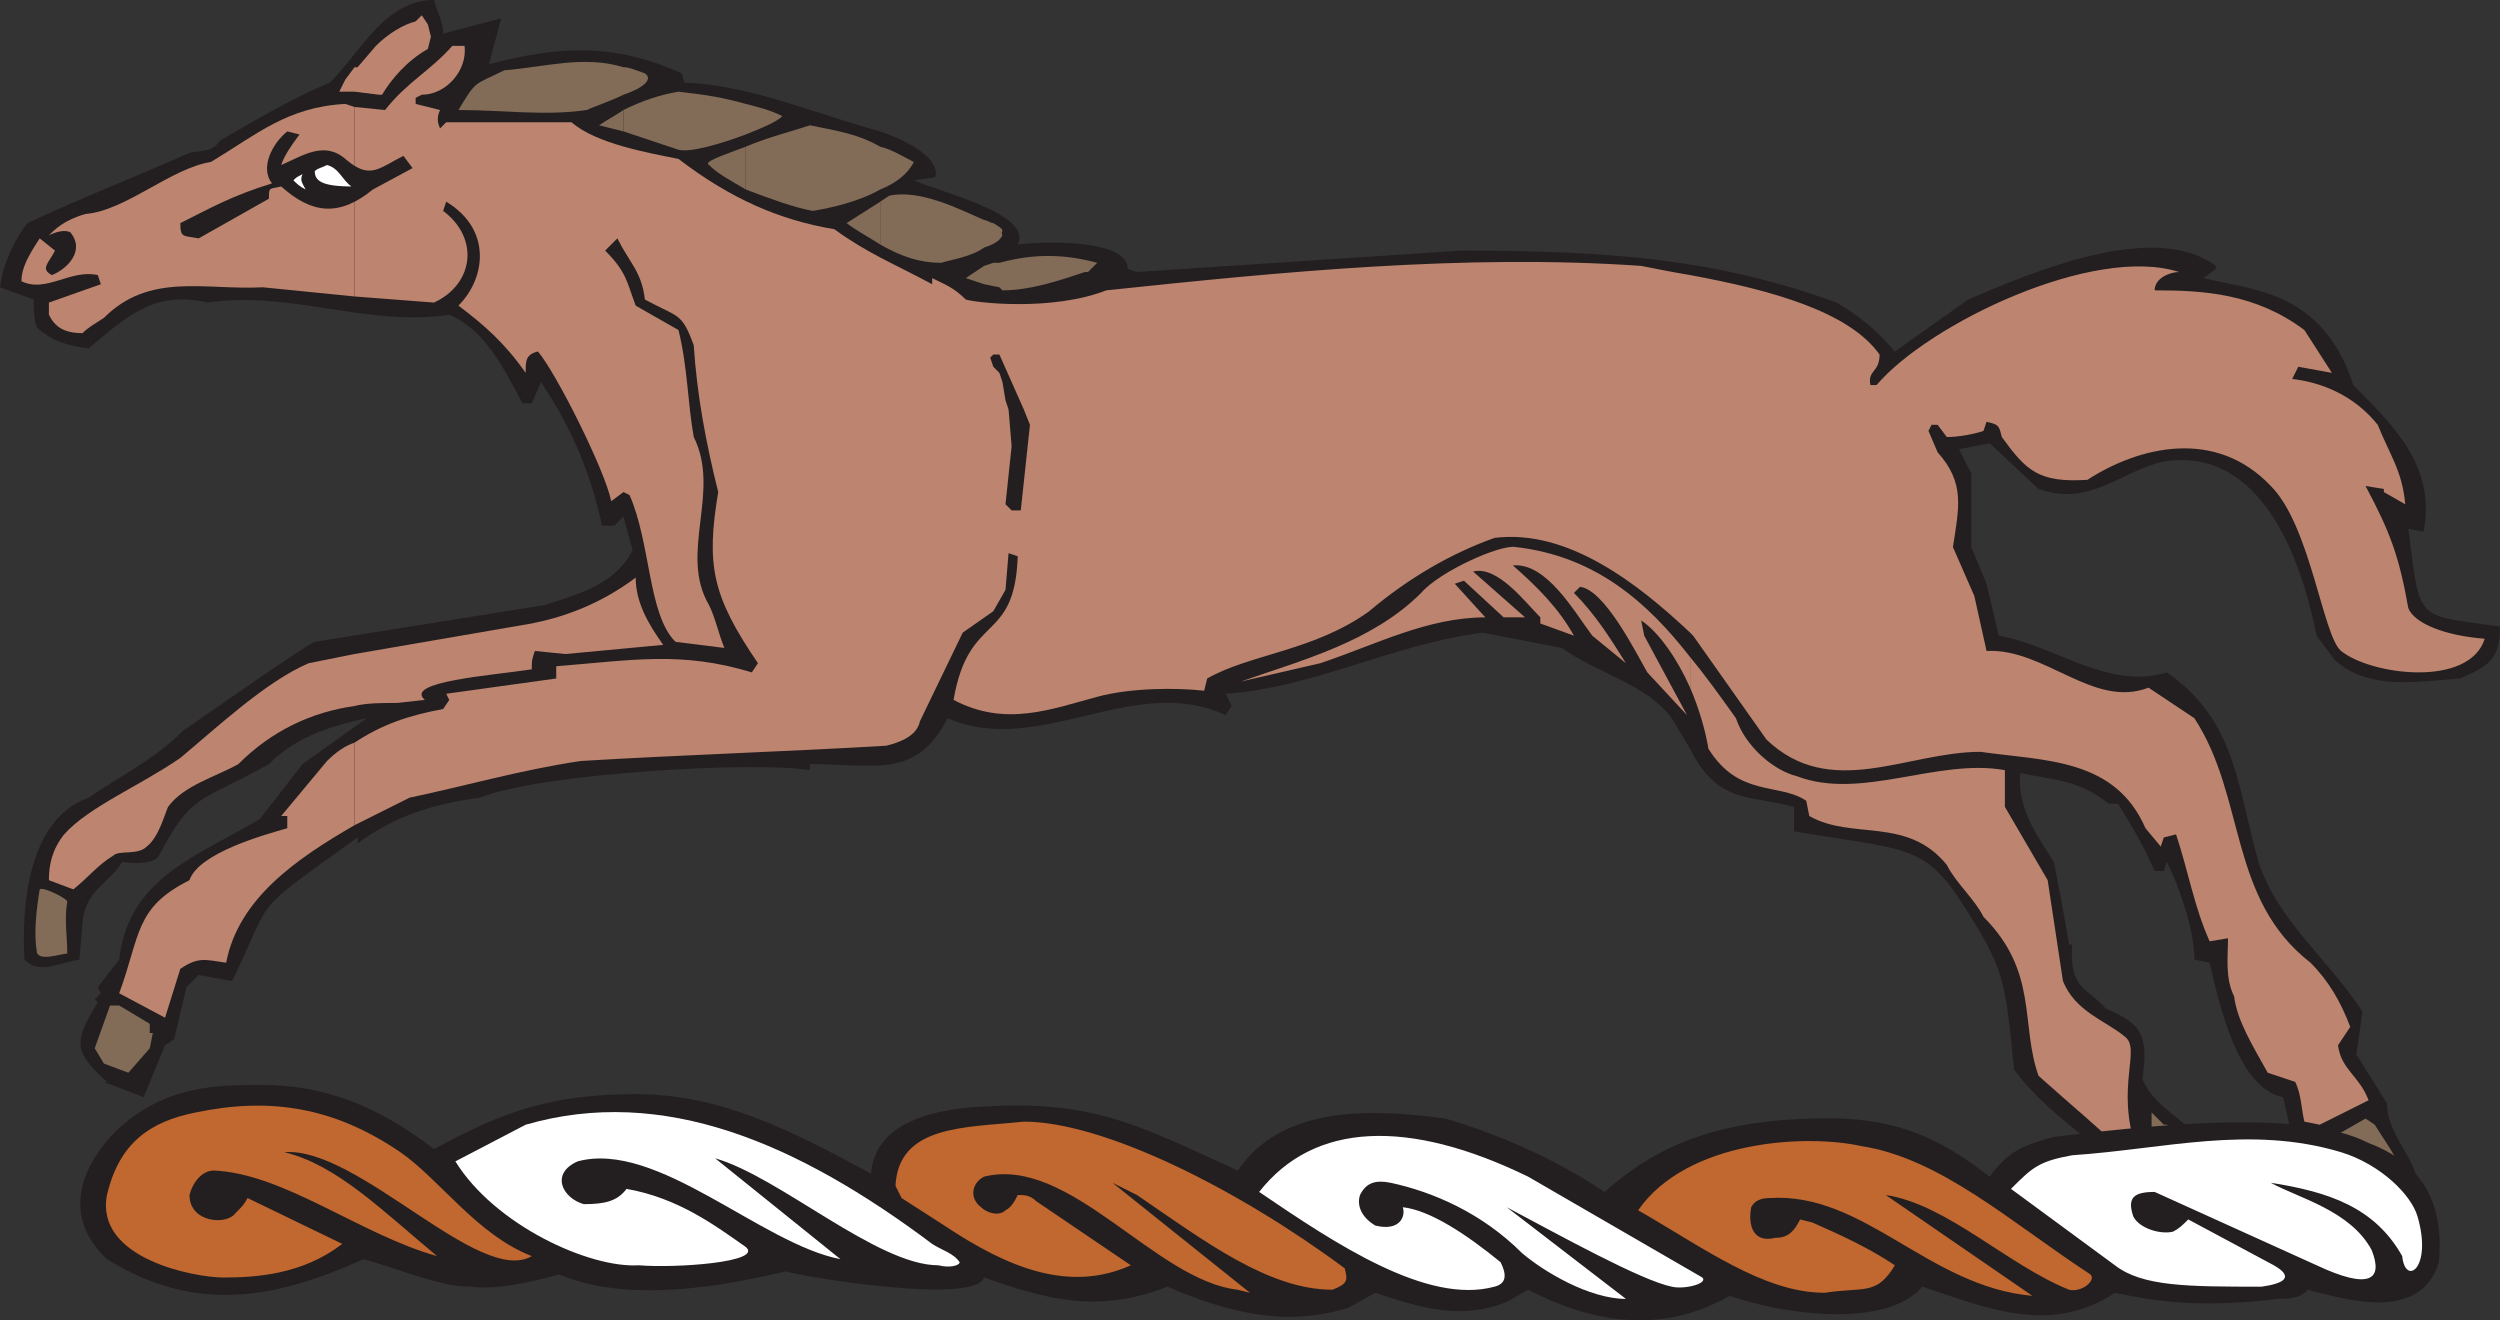
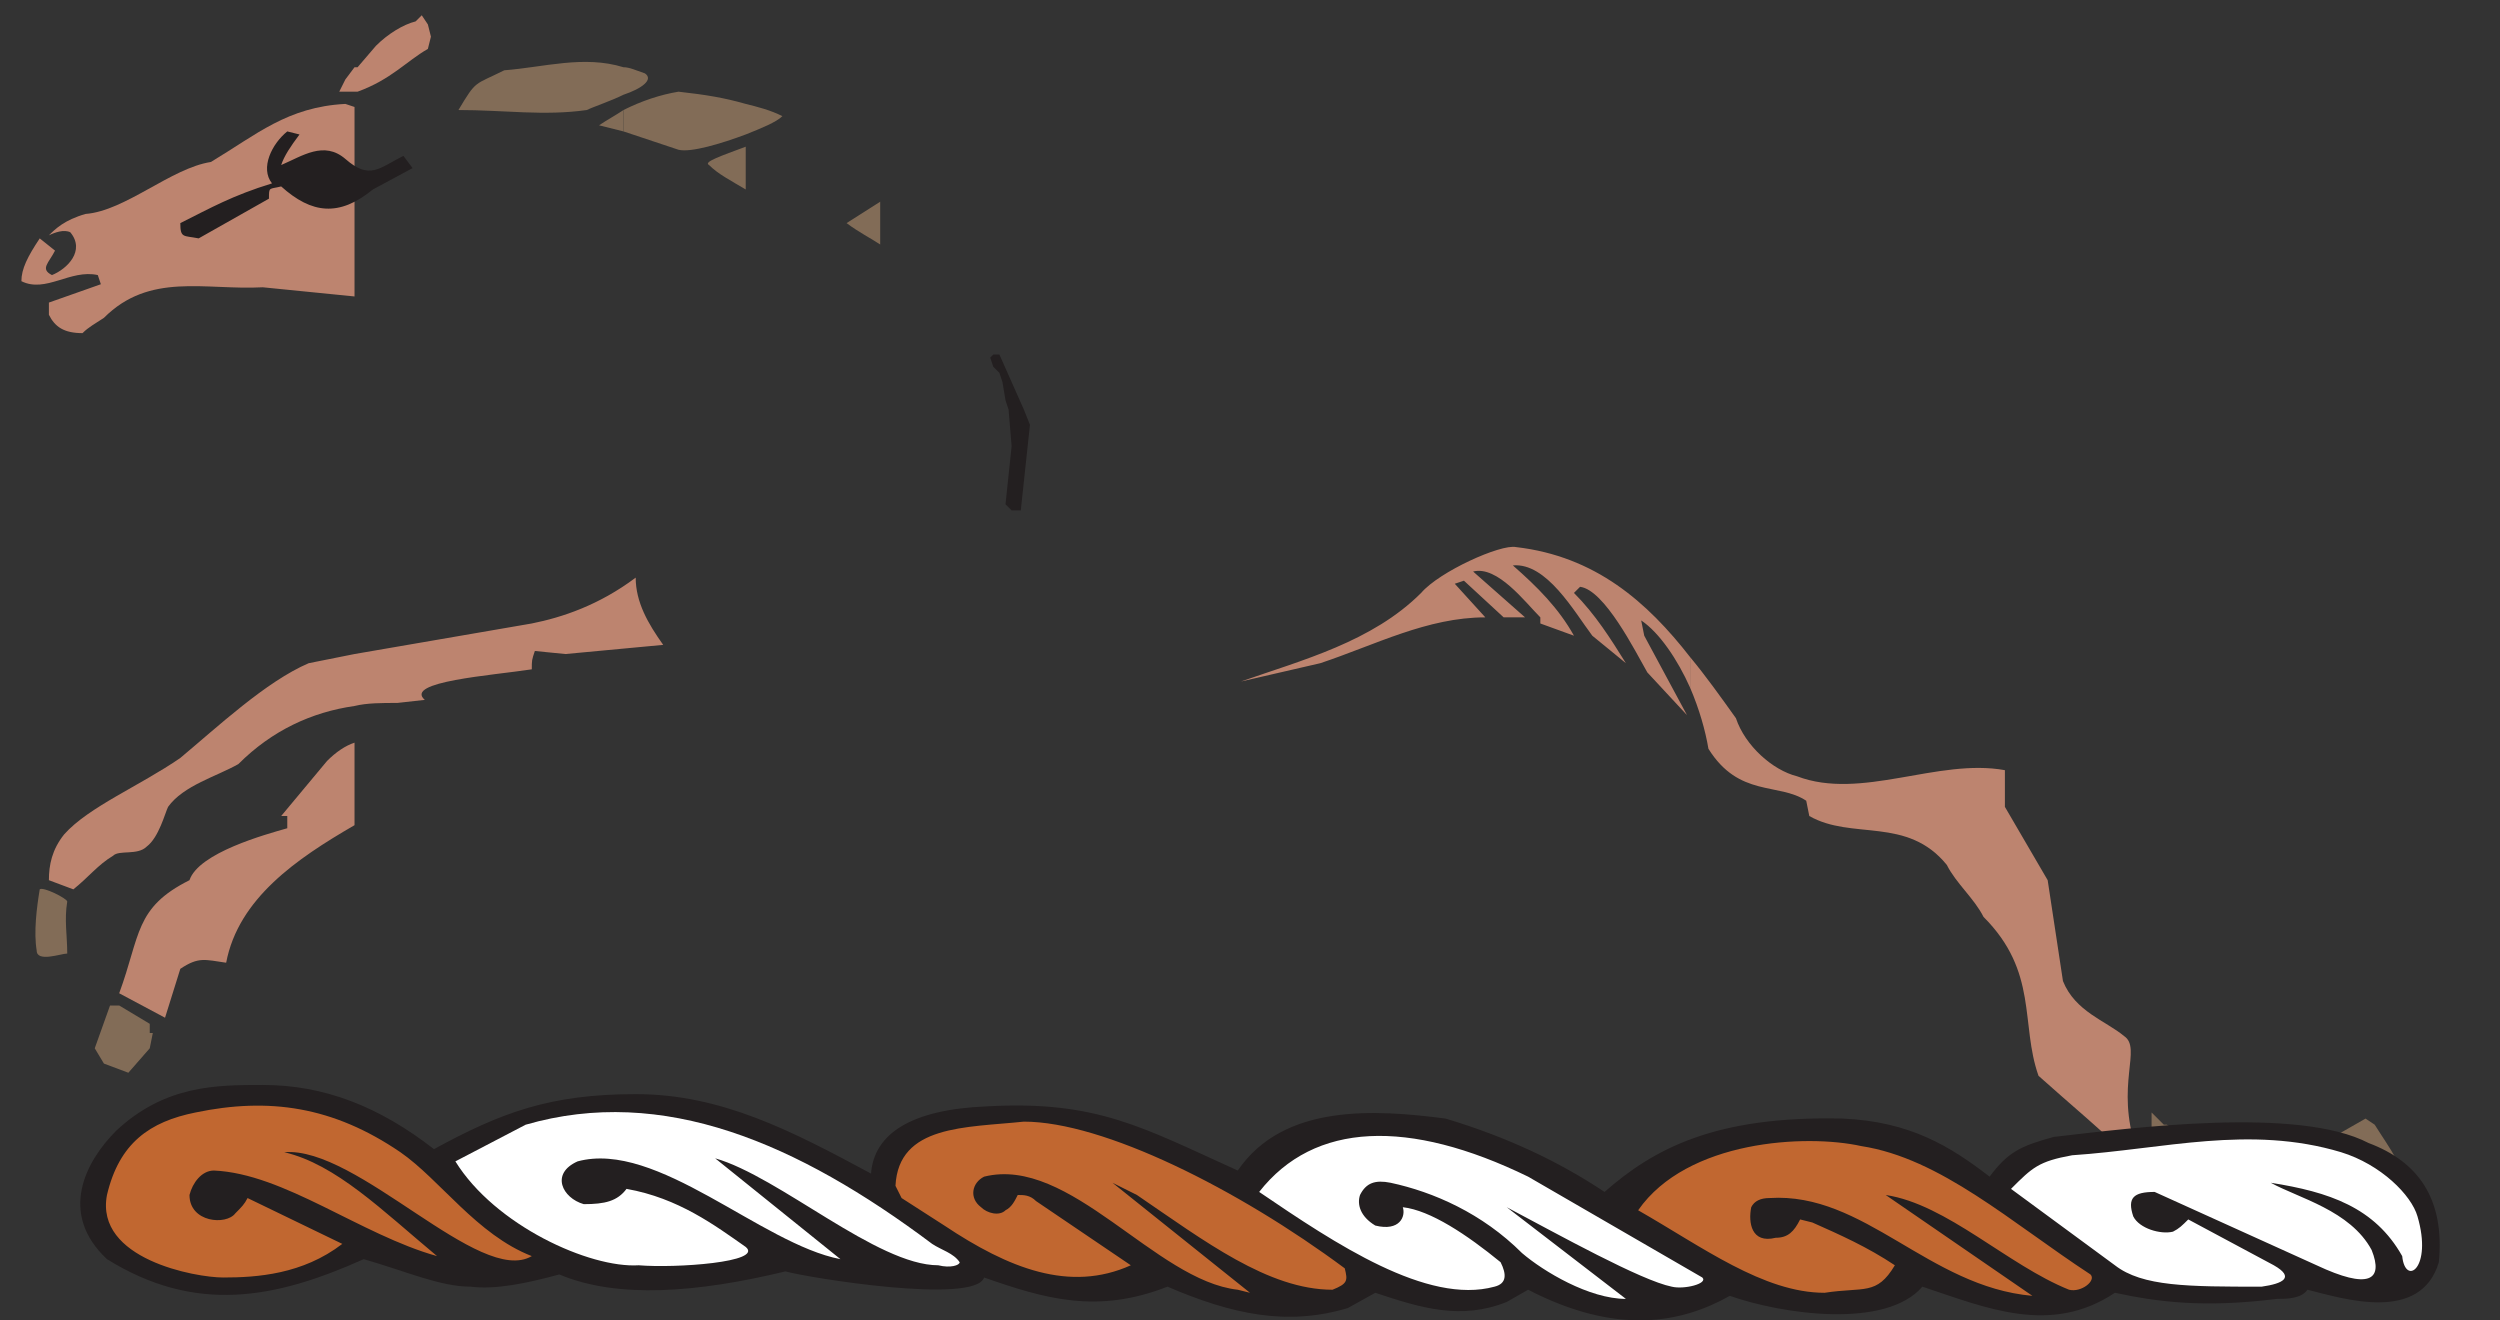
<svg xmlns="http://www.w3.org/2000/svg" width="613.5" height="324.012">
  <rect width="100%" height="100%" fill="#333333" stroke="none" />
-   <path fill="#231f20" fill-rule="evenodd" d="M582.75 297.75c-7.5-2.25-14.25-11.25-17.25-18.75h-3l-2.25-9.75c-11.25-2.25-15.75-23.25-18-33l-3.75-.75c0-7.5-3.75-18-6.75-24l-.75 2.25h-2.25c-3-6.75-5.25-10.5-9-16.5h-2.25c-7.5-6-14.25-6-21.75-7.5-.75 9 4.5 15.75 8.25 21.75 1.5 7.5 2.25 11.25 3.75 20.25h.75c-.75 11.25 3.75 10.5 8.25 15.75 9 3.75 10.5 6.75 9 17.25 3.75 9.75 18.75 12 18 26.25-8.25 5.25-9.75 9.75-18-1.5H522c-8.25-10.5-18.75-15-27.75-27-2.25-22.5-2.25-24.75-13.5-42-9-13.5-14.25-12-40.5-16.5v-6c-11.25-3-18.75-.75-25.5-14.25l-4.5-7.5c-6-8.25-18.75-11.25-27-17.25l-19.5-3.75c-22.5 3-41.25 13.5-63 15l1.5 3-1.5 2.25c-22.5-10.5-45.75 10.5-68.25.75-7.5 15-18 11.25-33.75 11.25v1.5c-13.5-2.25-66 .75-81 6.75-11.25 1.5-21 4.5-30 11.25v-1.5C60.75 225 67.5 219 57 240.75l-8.25-1.5-3 3-3 12.75-2.25 1.5-5.25 12.75-9.75-3.75h.75C18 258 18 255.75 24 246l-.75-.75 1.5-1.5-.75-1.5 5.25-6.75c2.25-20.25 19.5-25.5 34.5-34.5l10.5-13.5L90 176.25c-10.5 2.25-18 5.25-24 11.25-17.25 9.75-18.75 6.75-27 22.5-.75 1.5-4.5 2.25-9 1.5-3.75 6-9 6.75-9.75 15l-.75 9c-5.25.75-9.75 3.75-13.5 0-.75-12.75.75-34.5 15.75-39.75 7.5-5.25 15.75-9 23.25-16.5 4.5-3 30-21 32.25-21.75l56.25-9c6.75-2.25 17.25-4.5 21.75-13.5l-2.25-8.25-2.25 2.25h-3c-3-13.5-7.5-24-15-35.25L130.5 99h-2.25c-4.5-8.25-9-18-18-21.75-20.25 3-39-6-59.25-3-12.75-3-19.5 3-29.25 11.25-6-.75-9.75-2.25-12.75-5.25-.75-2.25-.75-4.5-.75-6.75L0 70.5c.75-6 3.75-12 6.75-15.75C19.5 48.75 33 43.5 46.5 37.5c3.75-.75 5.25 0 7.5-3 9-5.25 18-10.5 27-14.25C88.5 12.75 94.5 0 106.5 0c.75 3 2.25 5.25 2.25 8.25L123 4.5l-3 11.25c17.25-4.5 30.75-5.25 47.25 2.25l.75 2.25c16.5.75 31.5 7.5 48 12 4.5 1.5 15 6 13.5 11.25l-5.25.75c6.75 3 29.25 8.25 25.5 15.75 6-.75 27-1.5 27 6l2.25.75 79.5-5.25c38.25 0 63 2.25 92.25 12.75 6 3.75 9 6 14.25 12l18-12.75c15.75-6.75 45.75-19.5 60.75-8.25V66l-3 2.25c12 3 29.25 3 36.75 26.25 10.5 10.5 20.25 20.25 17.25 36l-3.75-.75c3 23.25 1.5 21 22.5 24 0 8.25-3 9.75-9.75 12.75-10.5.75-22.5 3-30.75-4.5l-4.5-6c-3.75-18.75-13.5-46.5-37.5-42.75-10.5 2.25-18 11.25-30.75 6.75l-12-11.25-7.5 1.5 3 6v18l3.75 9 3 12.75c13.5 2.25 27 13.5 41.25 9 17.25 12 17.25 28.5 22.5 46.5 4.5 14.25 17.25 24 25.5 36.75l-1.5 10.5 7.5 12c0 9 9.75 15 7.5 24.75l-10.5 2.25" />
  <path fill="#826c57" fill-rule="evenodd" d="M582.75 294c-5.25-3-7.5-6-12-12l-.75-1.5 10.5-6 2.25 1.5c3.75 6 7.5 10.5 7.5 16.5l-7.5 1.5M534 292.5h-.75l-3-2.25-3-3.75.75-3V273l3 3h.75c3.75 2.25 6.75 6.75 7.5 9.75l.75 3.75-6 3M31.5 263.25l-6-2.25-2.25-3.75 3.75-10.5h2.25l7.5 4.5v2.25h.75l-.75 3.75-5.25 6m-22.5-30c-.75-4.5 0-10.5.75-15 .75-.75 6.75 2.25 6.75 3-.75 4.5 0 8.25 0 12.75-1.5 0-7.5 2.25-7.5-.75" />
  <path fill="#bd846f" fill-rule="evenodd" d="M414.75 161.25v7.5c2.25 5.25 3.75 10.5 4.5 15 7.5 12 17.25 8.25 24 12.75l.75 3.75c10.5 6 24 0 33.75 12 2.25 4.5 6.75 8.25 9 12.75 13.5 13.5 9 26.25 13.5 39 7.5 6.75 15.75 13.5 23.25 21l.75-3c-5.25-15.75 1.5-24.75-3-27.75-4.5-3.75-12-6-15-13.5L502.5 216 492 198v-9c-16.5-3-35.25 7.5-51 1.5-6-1.5-12.75-7.5-15-14.25-3.75-5.25-7.5-10.5-11.25-15" />
-   <path fill="#bd846f" fill-rule="evenodd" d="M414.75 67.5v87.75l.75.75 18 25.5c15.75 15 34.5 3 52.5 3 15.75 2.25 33 1.5 40.5 18.75l3.75 4.5.75-2.25 3-.75c3 9 4.5 18 8.25 26.25l4.5-.75c0 4.5-.75 9.75 1.5 14.25.75 6 4.5 12 8.25 18.75l6.75 2.25c1.5 3 1.5 6.75 2.25 9.75l3.75.75 12-6c-2.25-6-6.75-7.5-7.5-13.5l3-4.5c-2.25-6-5.25-11.25-9.75-15.75-20.25-15.75-15.75-40.5-28.5-60l-11.25-7.5c-13.5 5.25-25.5-9.75-39.75-9l-3-13.5-5.25-12c1.5-9.75 3-15.75-3.75-23.25l-2.25-5.25.75-1.5h1.5l2.25 3c3 0 6.75-.75 9-1.5l.75-2.25c3 .75 3 .75 3.75 3.75 6 8.25 9 11.25 21 10.5 12.75-8.25 31.5-12.75 45 1.5C567 129 570 156 574.5 159.75c7.5 6 31.5 9 35.25-3C600 156 592.5 153 591 149.25c-2.25-12.75-4.5-18.75-10.5-30l4.5.75v.75l5.25 3c-.75-8.25-3.75-12-6.75-19.5-6-7.5-14.25-10.5-21-11.25l1.5-3 8.25 1.5L565.5 81c-12-9-24.75-9.75-36.75-9.75 0-3 3.75-4.5 6-4.5-21-6.75-61.5 12.75-74.25 27.75H459c-.75-3.75 2.25-3 2.25-7.5-7.5-10.5-26.25-15.75-46.5-19.5m0 87.75V67.5c-4.5-.75-8.25-1.5-12-2.25-43.5-3-88.5 1.5-131.25 6-13.5 5.25-32.25 3-34.5 2.25-3-3-5.25-3.75-8.25-5.25v1.5c-9.75-5.25-15.75-7.5-24-13.5-13.5-2.25-25.5-7.5-38.25-17.25-7.5-1.5-20.25-3.75-26.25-9H109.5l-1.5 1.5c-.75-1.5-.75-3 0-4.5l-6-1.5V24l1.5-.75c6 0 11.25-6 10.5-12h-3c-5.25 6-11.25 9-16.5 15.75l-7.5-.75v46.5l19.5 1.5c9.75-4.5 11.25-15.75 2.25-22.5l.75-2.25c11.25 6.75 9.75 18.75 3 25.5 6 4.5 11.25 9 16.5 16.5 0-3 0-4.5 3-5.25 4.5 5.25 16.5 29.25 18 36.75l3-2.25 1.5.75c5.25 12 4.5 29.25 11.25 36l12 1.5c-1.5-3.75-2.25-7.5-3.75-10.5-7.5-12.75 3-27.75-3.75-41.25C168.75 99 168.75 90 166.5 81L156 75c-2.25-6-2.25-8.25-7.5-13.5l3-3c3 6 6 8.25 6.75 15 8.25 4.5 9 3 12 11.25.75 12 3 24 6 36-3 18-1.5 25.5 9.75 42l-1.5 2.25c-17.25-5.25-29.25-3-48-1.5v3l-27 3.75.75 1.5-1.5 2.25c-8.25 1.5-15 3.75-21.75 8.25v20.25l13.5-6.75c14.25-3 27-6.75 42-9 24.75-1.5 49.5-2.25 75-3.75 3-.75 7.5-2.25 8.25-6l10.5-21.75 7.5-5.25 3-5.25.75-9 2.25.75c-.75 21.75-12 13.5-15.75 35.25 12.75 6.75 24 2.25 35.25-.75 8.25-2.25 19.5-2.25 26.25-1.5l.75-3c10.5-6 26.25-6.75 39.75-16.5 9.75-8.25 20.25-14.25 30.75-18 18-2.25 35.25 11.25 48 23.25" />
-   <path fill="#bd846f" fill-rule="evenodd" d="M414.75 168.75v-7.5c-10.5-13.5-23.25-24.75-42.75-27-3.75-.75-18.75 6-23.25 11.25-12 12-29.25 16.5-44.25 21.75l19.5-4.5c13.5-4.5 26.25-11.25 40.5-11.25l-7.5-8.25 2.25-.75 9.75 9h5.25l-12.75-11.25c6-1.5 12.75 7.5 16.5 11.25v1.5l8.25 3c-3.75-6.75-9-12-15-17.25 8.25-.75 15 11.25 19.5 17.25l8.25 6.75c-3.75-6-7.5-12-12.75-17.25l1.5-1.5c6 .75 13.5 15.75 16.5 21l9.75 10.5-10.5-19.5-.75-3.75c4.5 3 9 9.75 12 16.5M87 160.5v12.75c3-.75 6.75-.75 10.5-.75l6.75-.75c-5.25-4.5 16.5-6 26.25-7.5 0-2.25 0-2.25.75-4.5l7.5.75 24-2.25C159 153 156 147.75 156 141.75c-9 6.75-18 9.75-25.5 11.25L87 160.5m0-144v6l6 .75h.75C96 19.5 99.75 15 105 12l.75-3-.75-3-1.5-2.25-1.5 1.5c-3 .75-6.75 3-9.75 6l-4.5 5.25H87m0 6v-6l-2.25 3-1.5 3H87m0 50.25v-46.5l-2.25-.75c-14.25.75-21.75 7.5-33 14.25-9.75 1.5-21 12-30.75 12.75-5.25 1.5-7.5 3.75-9 5.25 1.5-.75 3.75-1.5 5.25-.75 3.75 4.5-.75 9-4.5 10.5-3-1.5-.75-3 .75-6l-3.75-3c-3 4.5-4.5 7.5-4.5 10.5 6 3 12-3 18.75-1.5l.75 2.25L12 74.25v3c1.5 3 3.75 4.5 8.25 4.5 1.5-1.5 3-2.25 5.25-3.75 11.25-11.25 24.75-6.75 39-7.5L87 72.75m0 100.5V160.5l-11.25 2.25c-10.5 4.5-22.5 15.75-31.5 23.25-9.75 6.75-22.5 12-28.5 18.75-3 3.75-3.75 7.5-3.75 11.25l6 2.25c3.75-3 6-6 9.75-8.25 1.5-1.5 6 0 8.25-2.25 3-2.25 4.5-8.25 5.25-9.75 3.75-5.25 12-7.5 17.25-10.5 8.25-8.25 18-12.75 28.5-14.25m0 29.25v-20.25c-2.25.75-4.5 2.25-6.75 4.5L69 200.25h1.5v3c-5.25 1.5-21.75 6-24 12.75-13.5 6.75-12 13.5-17.25 27.75l11.25 6 3.75-12c4.5-3 6-2.25 11.25-1.5 3-15.75 17.25-25.5 31.5-33.75" />
+   <path fill="#bd846f" fill-rule="evenodd" d="M414.75 168.75v-7.5c-10.5-13.5-23.25-24.75-42.75-27-3.75-.75-18.75 6-23.25 11.25-12 12-29.25 16.5-44.25 21.75l19.5-4.5c13.5-4.5 26.25-11.25 40.5-11.25l-7.5-8.25 2.25-.75 9.75 9h5.25l-12.75-11.25c6-1.5 12.75 7.5 16.5 11.25v1.5l8.25 3c-3.75-6.75-9-12-15-17.25 8.25-.75 15 11.25 19.5 17.25l8.25 6.75c-3.75-6-7.5-12-12.75-17.25l1.5-1.5c6 .75 13.5 15.75 16.5 21l9.75 10.5-10.5-19.5-.75-3.75c4.5 3 9 9.75 12 16.5M87 160.5v12.75c3-.75 6.75-.75 10.5-.75l6.75-.75c-5.25-4.5 16.5-6 26.25-7.5 0-2.25 0-2.25.75-4.5l7.5.75 24-2.25C159 153 156 147.75 156 141.75c-9 6.75-18 9.75-25.5 11.25L87 160.5m0-144v6h.75C96 19.5 99.75 15 105 12l.75-3-.75-3-1.5-2.25-1.5 1.5c-3 .75-6.75 3-9.75 6l-4.5 5.25H87m0 6v-6l-2.25 3-1.5 3H87m0 50.25v-46.5l-2.25-.75c-14.25.75-21.75 7.5-33 14.25-9.75 1.5-21 12-30.75 12.75-5.25 1.5-7.5 3.75-9 5.25 1.5-.75 3.75-1.5 5.25-.75 3.75 4.5-.75 9-4.5 10.5-3-1.5-.75-3 .75-6l-3.75-3c-3 4.5-4.5 7.5-4.5 10.5 6 3 12-3 18.75-1.5l.75 2.25L12 74.25v3c1.5 3 3.75 4.5 8.25 4.5 1.5-1.5 3-2.25 5.25-3.75 11.25-11.25 24.75-6.75 39-7.5L87 72.75m0 100.5V160.5l-11.25 2.25c-10.5 4.5-22.5 15.75-31.5 23.25-9.75 6.75-22.5 12-28.5 18.75-3 3.75-3.75 7.5-3.75 11.25l6 2.25c3.75-3 6-6 9.75-8.25 1.5-1.5 6 0 8.25-2.25 3-2.25 4.5-8.25 5.25-9.75 3.75-5.25 12-7.5 17.25-10.5 8.25-8.25 18-12.75 28.5-14.25m0 29.25v-20.25c-2.25.75-4.5 2.25-6.75 4.5L69 200.25h1.5v3c-5.25 1.5-21.75 6-24 12.75-13.5 6.75-12 13.5-17.25 27.75l11.25 6 3.75-12c4.5-3 6-2.25 11.25-1.5 3-15.75 17.25-25.5 31.5-33.75" />
  <path fill="#fff" fill-rule="evenodd" d="m442.5 204-1.5-.75 1.5.75" />
  <path fill="#231f20" fill-rule="evenodd" d="m248.25 125.25-1.5-1.5 1.5-14.25-.75-9-.75-2.25-.75-4.5-.75-2.25-1.5-1.5-.75-2.25.75-.75h1.5l6 13.5 1.5 3.75-2.25 21h-2.25" />
-   <path fill="#826c57" fill-rule="evenodd" d="M241.5 65.25v4.5l3.75.75.75.75c6.75 0 13.5-2.25 20.25-4.5h.75l2.25-2.25c-8.25-2.25-15.75-2.25-24 0h-1.5l-2.25.75m0-11.25v6.75c2.25-.75 3.75-1.5 4.5-3-.75-1.5 1.5-.75-2.25-3-.75 0-1.5-.75-2.25-.75m0 6.75V54c-6.75-3-15.75-7.5-23.25-6L216 49.5V60c5.25 3 9.75 4.5 15 4.5 2.25-.75 7.5-1.5 10.5-3.75m0 9v-4.5l-4.5 3zM216 36v10.5c3.75-1.5 6.75-3.75 8.25-6.75-3-1.5-5.25-3-8.25-3.75m0 10.5V36c-5.25-3-9.75-3.75-17.25-5.25-4.5 1.5-10.5 3-15.75 5.25v10.5c6 2.25 12 4.5 16.5 5.25C204 51 210.75 49.5 216 46.5" />
  <path fill="#826c57" fill-rule="evenodd" d="M216 60V49.5l-8.25 5.25c3 2.25 6 3.75 8.25 5.25m-33-34.5V33c3.75-1.5 7.5-3 9-4.5-3-1.5-6-2.25-9-3m0 7.5v-7.5c-5.25-1.5-9.75-2.25-16.5-3-4.5.75-9 2.25-13.5 4.5v5.25l13.5 4.5c3 .75 10.5-1.5 16.5-3.75m0 13.5V36c-6 2.25-10.5 3.75-9 4.5 2.25 2.25 5.25 3.75 9 6m-30-30v6.75c4.5-1.5 7.5-3.75 5.25-5.25-2.25-.75-3.75-1.5-5.25-1.5m0 6.75V16.5c-9.75-3-19.5 0-29.25.75C116.25 21 117 19.5 112.5 27c11.25 0 21 1.5 31.5 0 1.5-.75 6-2.25 9-3.75" />
  <path fill="#826c57" fill-rule="evenodd" d="M153 32.25V27c-2.25 1.5-3.75 2.25-6 3.75l6 1.5" />
  <path fill="#fff" fill-rule="evenodd" d="m488.25 70.5 5.25-1.5-5.25 1.5" />
  <path fill="#231f20" fill-rule="evenodd" d="M44.25 54.75C51.75 51 57 48 66.75 45c-3-3.75 0-9.75 3.75-12.75l3 .75c-2.25 3-3.75 5.25-4.5 7.5 5.25-2.25 10.5-6 15.75-1.5 6 5.25 8.25 2.25 14.25-.75l2.25 3-9.75 5.25c-8.25 6.75-15 6-22.5-.75-3 .75-3 0-3 3L48.75 58.5c-3.75-.75-4.5 0-4.5-3.75" />
-   <path fill="#fff" fill-rule="evenodd" d="M75 46.5c-1.5-.75-2.25-1.5-3-2.25.75-.75.75-.75 2.25-1.5-.75 1.5 0 2.25.75 3.75m2.25-4.5c.75-.75 1.5-.75 3-1.5 3 .75 3.75 3.75 6 5.25-7.5 0-9-1.5-9-3.75" />
  <path fill="#231f20" fill-rule="evenodd" d="m375 316.5-5.25 3c-11.25 4.5-21 1.5-32.25-2.25l-6.75 3.75c-15 4.5-28.5 1.5-44.25-5.25-17.25 6.75-30 3-45-2.25-2.25 6.75-43.5 0-48.75-1.5-21.75 5.25-41.25 6.75-55.5.75-8.25 2.25-15.75 3.75-21.75 3-7.5 0-15.75-3.75-26.25-6.75-21.75 9.75-41.25 13.5-63 0-12-11.25-5.25-24 2.25-31.5 12-11.25 24.75-11.25 36-11.25 15 0 28.5 5.25 42 15.75 16.5-9 28.5-13.5 49.5-13.5s38.25 9 57.75 19.5c.75-9.75 9.75-15.75 28.5-16.5 27-1.5 38.25 5.25 61.5 15.75 11.25-16.5 33.75-15 51-12.75 15 4.5 27.75 10.5 39 18 12-10.5 27-18.75 58.5-18 16.5.75 26.25 6.75 36 14.25 4.5-6 7.5-7.5 15.75-9.75 19.5-2.25 60-7.5 77.25 1.5 12 4.5 18.75 13.5 17.25 29.25-4.5 15-23.25 9-32.25 6.75-1.5 2.25-5.25 2.25-7.5 2.25-18 2.25-29.25.75-39.75-1.5-15.75 10.5-31.5 3.75-47.25-1.5-9 10.5-34.5 6.75-47.25 2.25-12 6.75-27.75 9.75-49.5-1.5" />
  <path fill="#fff" fill-rule="evenodd" d="M373.5 307.5c-9.75-9.75-21.75-15-32.25-17.25-3.75-.75-6 0-7.5 3-.75 2.25 0 5.25 3.75 7.5 6 1.5 7.5-2.25 6.75-4.5 6.75.75 15.75 6.75 24 13.5 1.5 3 1.5 5.25-1.5 6-16.5 4.5-39-10.5-57.75-23.25 13.5-17.25 36.75-18 66-3.75l42.75 24.75c1.5 1.5-4.5 3-7.5 2.25-7.5-1.5-27.75-12.75-40.5-19.5l29.25 22.5c-9 0-20.25-6.75-25.5-11.25m145.5 3-25.5-18.75c5.25-5.25 6.75-6.75 15-8.25 22.5-1.5 43.5-7.5 66-.75 9.75 3 17.25 10.5 18.75 15.75 3.75 12.75-3 17.25-3.75 9.75-6.75-12-18-15.75-32.25-18C564 294 576.75 297 582 306.75c3 7.5-.75 9.75-13.5 3.75l-39.75-18c-5.25 0-6.75 1.5-5.25 6 1.5 3 6.75 4.5 9.75 3.75 1.5-.75 2.25-1.5 3.75-3l21 11.25c5.25 3 2.25 4.5-3 5.25-18 0-29.25 0-36-5.25" />
  <path fill="#c16730" fill-rule="evenodd" d="M26.25 293.25c3-12.75 10.5-18 21.75-20.25 18-3.75 33.75-1.5 50.25 9.75C108 289.5 117 303 130.5 308.25c-12.75 7.5-42.75-27-60.75-25.5 12.75 3 24 14.25 37.5 25.5-18.75-5.25-37.5-20.25-54.75-21-3 0-5.25 3-6 6 0 6.75 9 7.5 11.25 4.5 1.5-1.5 2.25-2.25 3-3.75L84 305.25c-9.75 7.5-21 8.25-29.25 8.25-6.75 0-31.5-4.5-28.5-20.25m421.5 24c-15 0-30-11.25-45.75-20.25 12-17.25 41.25-18.75 54.75-15.75 19.5 3 36.75 18.75 56.25 31.5 1.5 1.5-2.25 4.5-5.25 3.75-15-6-30-21-45-23.25l36 24.75c-25.5-2.25-41.25-25.5-64.5-24-2.25 0-3.75.75-4.5 2.25-.75 3.75 0 9 6 7.5 3 0 4.5-1.5 6-4.5l3 .75c6.75 3 13.5 6 20.25 10.5-4.5 7.5-7.5 5.25-17.25 6.75m-144-.75c-20.25-2.25-41.25-33-62.25-27.75-3 1.5-3.75 5.25-.75 7.5 1.5 1.5 4.5 2.25 6 .75 1.5-.75 2.25-2.25 3-3.75 1.5 0 3 0 4.5 1.5l23.25 15.75c-15 6.75-30 .75-45.75-9.75l-10.5-6.75-1.5-3c.75-15 17.25-14.25 31.5-15.75 19.5 0 52.5 16.5 78.75 36 .75 3 .75 3.75-3 5.25-15.75 0-31.5-12-48-23.25l-6-3 33.75 27-3-.75" />
  <path fill="#fff" fill-rule="evenodd" d="M156.75 310.5c-12 .75-35.25-9.75-45-25.5l17.25-9c33.75-9.75 66.75 4.5 99.75 29.25 2.25 1.5 5.25 2.25 6.75 4.5 0 .75-2.25 1.5-5.25.75-15 0-39-21.75-54.75-26.25L206.25 309c-19.5-3.75-45-29.25-64.5-24-6.75 3-3.75 9 1.5 10.5 5.25 0 8.25-.75 10.5-3.75 12.75 2.25 21.75 9 29.25 14.25 4.5 3.75-17.25 5.25-26.25 4.5" />
</svg>